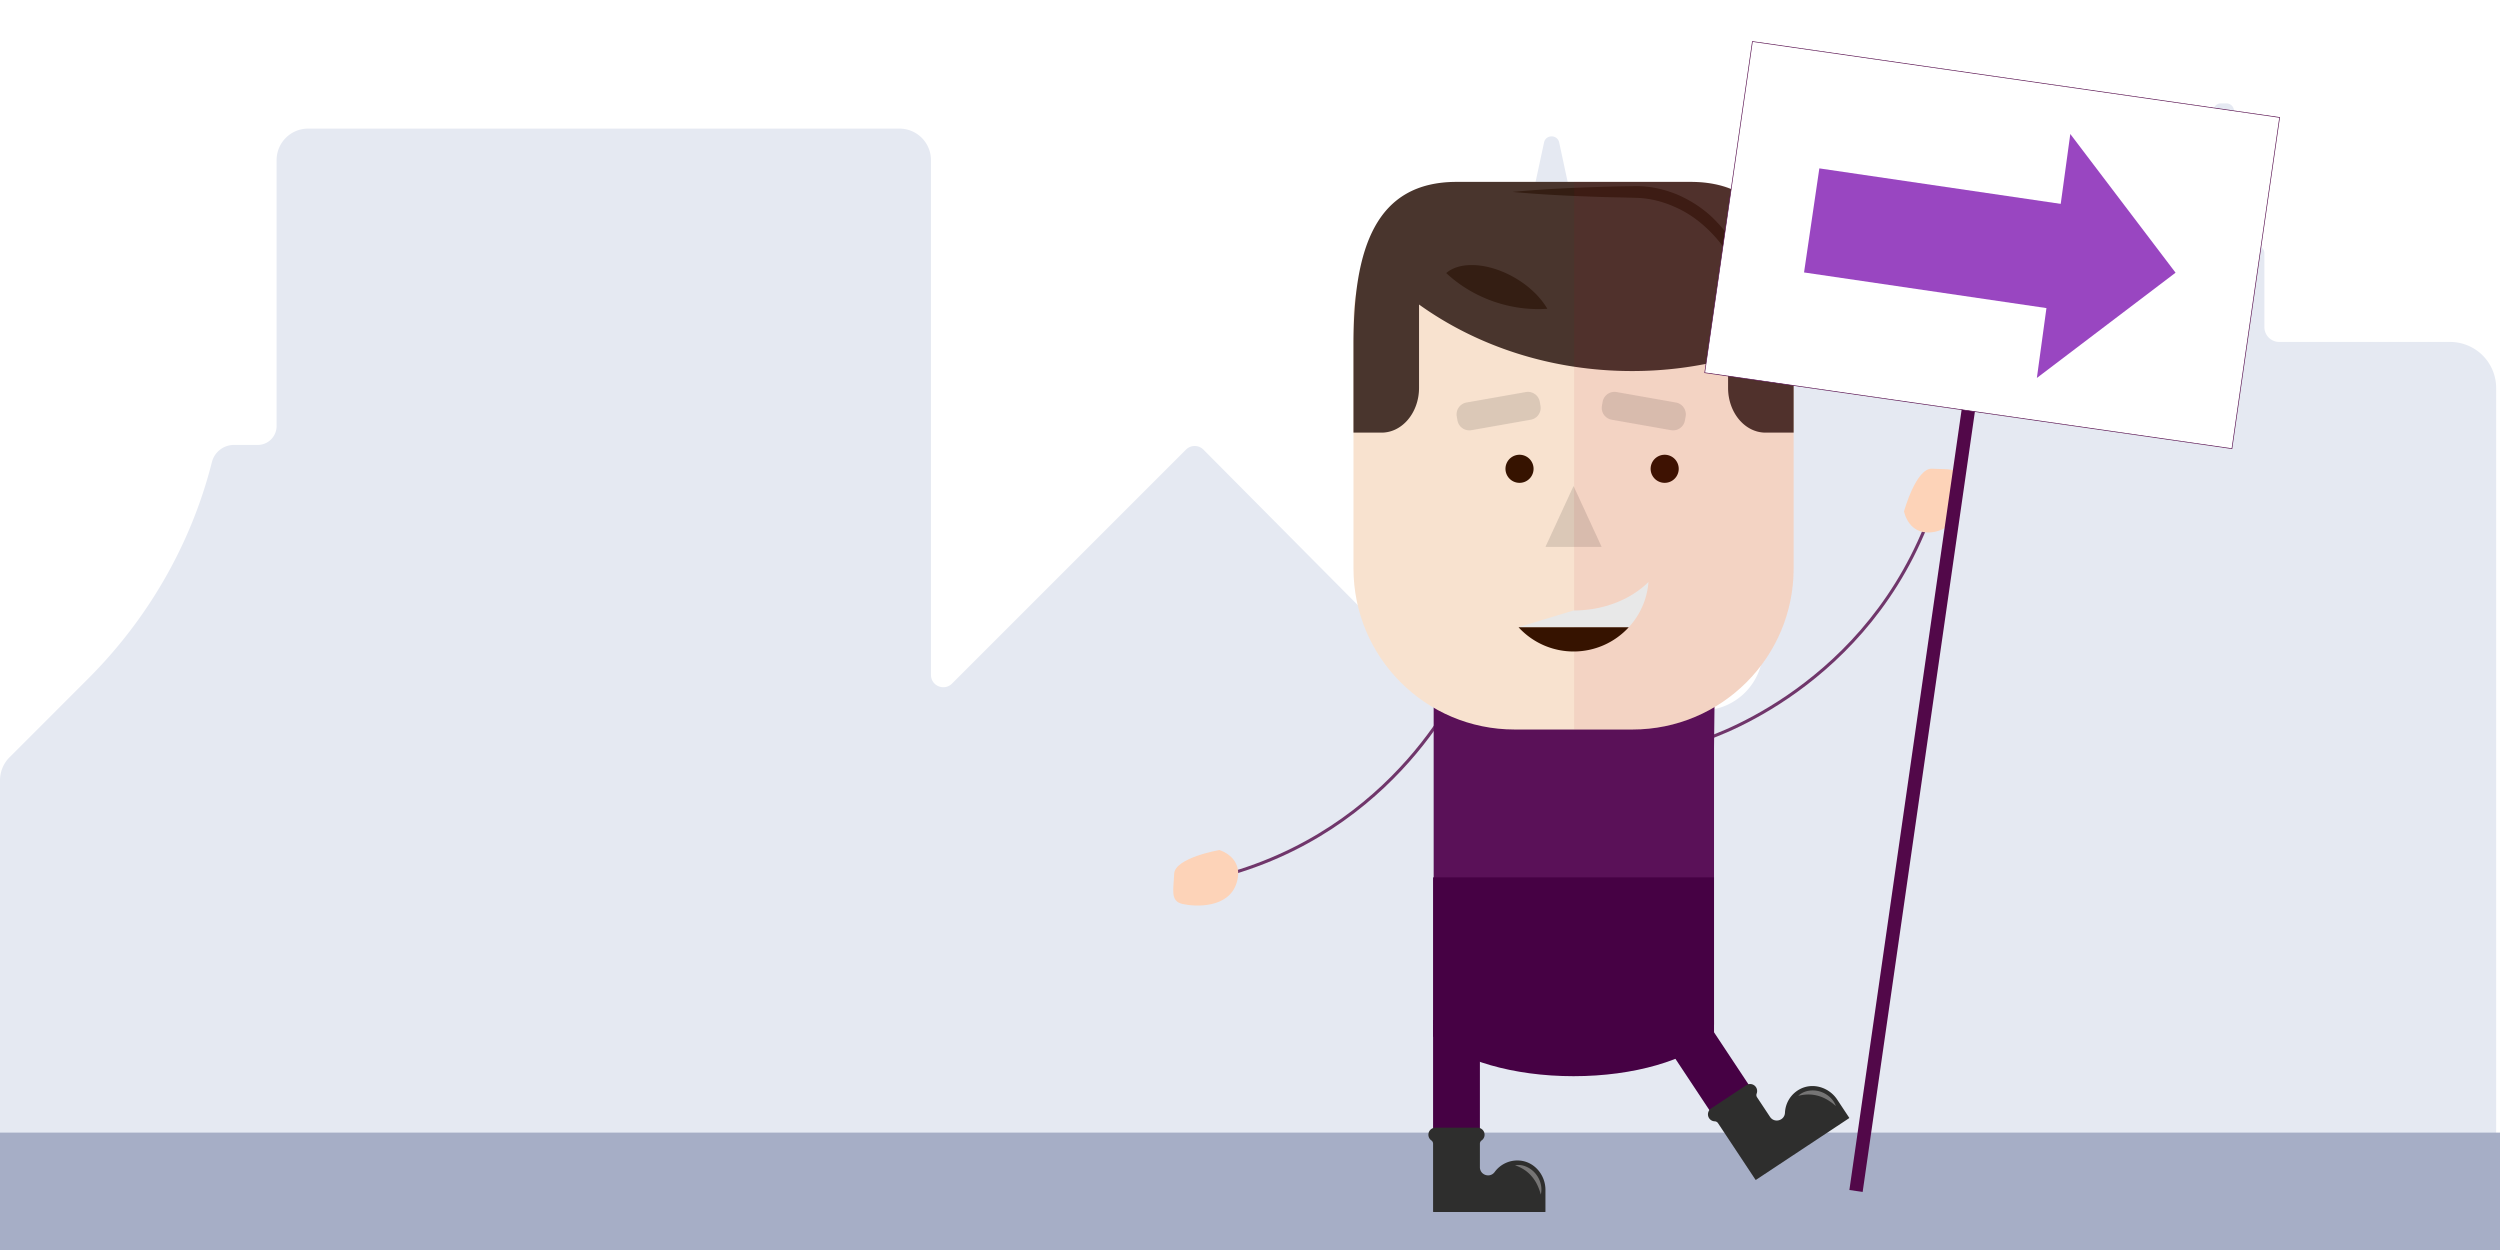
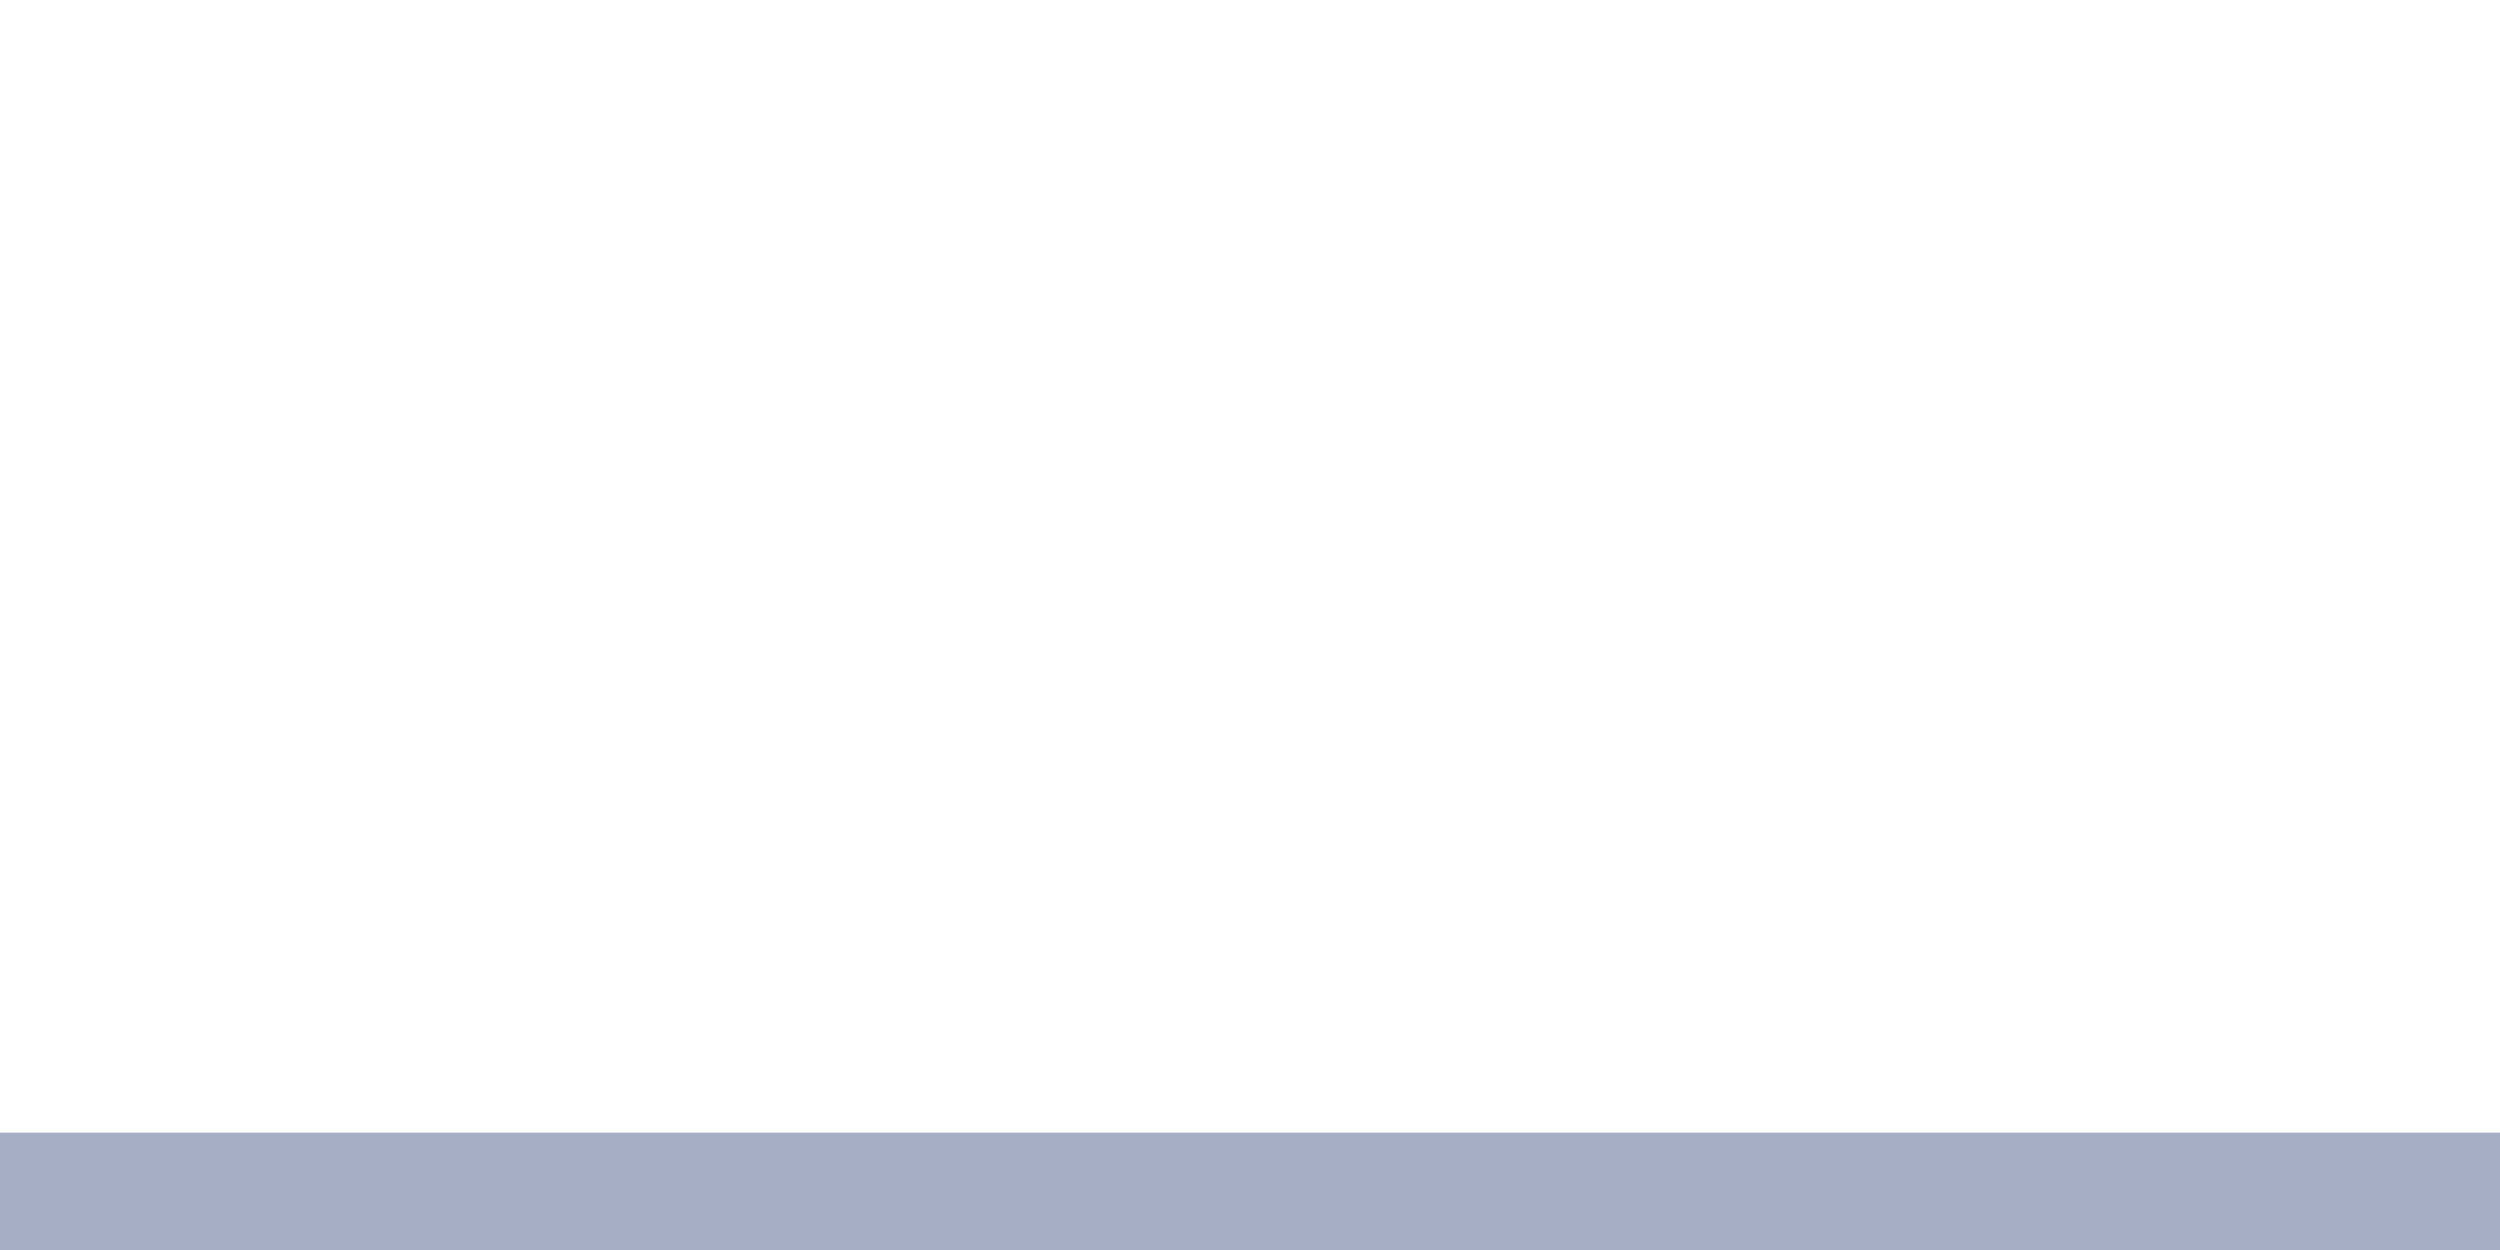
<svg xmlns="http://www.w3.org/2000/svg" width="4000" height="2000" viewBox="0 0 4000 2000">
  <rect x="0" y="0" width="4000" height="2000" fill="#808080" stroke="none" />
  <defs>
    <clipPath id="clip-path">
      <rect id="Rectangle_343" data-name="Rectangle 343" width="5201.57" height="2167.436" fill="none" />
    </clipPath>
    <clipPath id="clip-path-2">
-       <rect id="Rectangle_467" data-name="Rectangle 467" width="1775.832" height="1878.325" fill="none" />
-     </clipPath>
+       </clipPath>
    <clipPath id="clip-path-4">
      <rect id="Rectangle_458" data-name="Rectangle 458" width="89.901" height="97.399" fill="none" />
    </clipPath>
    <clipPath id="clip-path-5">
      <rect id="Rectangle_459" data-name="Rectangle 459" width="134.515" height="61.593" fill="none" />
    </clipPath>
    <clipPath id="clip-path-7">
      <rect id="Rectangle_461" data-name="Rectangle 461" width="351.177" height="876.203" fill="none" />
    </clipPath>
    <clipPath id="clip-Leder_Masterbillede">
      <rect width="4000" height="2000" />
    </clipPath>
  </defs>
  <g id="Leder_Masterbillede" data-name="Leder – Masterbillede" clip-path="url(#clip-Leder_Masterbillede)">
    <rect width="4000" height="2000" fill="#fff" />
    <g id="Group_1332" data-name="Group 1332" transform="translate(-664.439)">
      <g id="Group_1331" data-name="Group 1331">
        <g id="Group_1763" data-name="Group 1763">
-           <path id="Path_990" data-name="Path 990" d="M50.971,1818.538V1083.121a52.237,52.237,0,0,1,15.3-36.933L192.245,920.212c94.18-94.172,162.463-211.355,196.211-340.191.535-2.058,1.045-4.035,1.515-5.923a36.471,36.471,0,0,1,35.418-27.623h37.946a30.189,30.189,0,0,0,30.191-30.191V90.769A50.423,50.423,0,0,1,543.95,40.344h946.142a50.429,50.429,0,0,1,50.432,50.424V914.4c0,17.567,21.238,26.367,33.652,13.945l374.394-374.394a19.711,19.711,0,0,1,27.93.057l371.29,374.037c12.4,12.487,33.708,3.711,33.708-13.888V724.422a100.686,100.686,0,0,1,2.244-21.124l137.7-640.736c2.8-13.046,21.424-13.046,24.228,0l137.7,640.736a100.621,100.621,0,0,1,2.244,21.124V883.157a88.15,88.15,0,0,0,88.152,88.151,98.04,98.04,0,0,0,98.045-98.037V376.525a60,60,0,0,1,59.994-59.994h494.446a60,60,0,0,1,59.994,59.994h33.619a23.792,23.792,0,0,0,23.8-23.79V241.79a12.153,12.153,0,0,1,12.154-12.154,12.154,12.154,0,0,0,12.155-12.154V110.426a12.148,12.148,0,0,1,12.154-12.154,12.159,12.159,0,0,0,12.154-12.154V12.154A12.154,12.154,0,0,1,3604.435,0h8.791a12.159,12.159,0,0,1,12.155,12.154V85.08a12.153,12.153,0,0,0,12.154,12.154,12.159,12.159,0,0,1,12.154,12.154V215.415a12.148,12.148,0,0,0,12.154,12.154A12.159,12.159,0,0,1,3674,239.724V357.9a23.785,23.785,0,0,0,23.79,23.79H3971.13a73.71,73.71,0,0,1,73.7,73.7V1834.582Z" transform="translate(613.468 165.418)" fill="#e5e9f2" />
-         </g>
+           </g>
      </g>
    </g>
    <rect id="Rectangle_344" data-name="Rectangle 344" width="4000" height="187.822" transform="translate(0 1812.178)" fill="#a6aec6" />
    <g id="Group_1775" data-name="Group 1775" transform="translate(1877.168 60.838)">
      <g id="Group_1520" data-name="Group 1520" clip-path="url(#clip-path-2)">
        <g id="Group_1519" data-name="Group 1519">
          <g id="Group_1518" data-name="Group 1518" clip-path="url(#clip-path-2)">
            <path id="Path_1296" data-name="Path 1296" d="M85.4,421.438s249.576-72.7,359.319-342.415" transform="translate(759.302 702.612)" fill="none" stroke="#70366b" stroke-miterlimit="10" stroke-width="5" />
-             <path id="Path_1297" data-name="Path 1297" d="M118.21,137.87s19.328-69.713,44.975-68.18c25.668,1.523,44.065-2.354,46.7,18.061s.059,74.2-42.127,82.819-49.545-32.7-49.545-32.7" transform="translate(1051.032 619.403)" fill="#fdd3b8" />
+             <path id="Path_1297" data-name="Path 1297" d="M118.21,137.87s19.328-69.713,44.975-68.18c25.668,1.523,44.065-2.354,46.7,18.061" transform="translate(1051.032 619.403)" fill="#fdd3b8" />
            <path id="Path_1298" data-name="Path 1298" d="M385.488,102.324S288.722,343.591,9.562,426.42" transform="translate(85.018 909.786)" fill="none" stroke="#70366b" stroke-miterlimit="10" stroke-width="5" />
            <path id="Path_1299" data-name="Path 1299" d="M491.635,106.7v-.119H42.127V631.006H490.695V189.451Z" transform="translate(374.565 947.65)" fill="#5a1158" />
            <rect id="Rectangle_455" data-name="Rectangle 455" width="449.507" height="235.698" transform="translate(415.758 1342.952)" fill="#460144" />
            <path id="Path_1300" data-name="Path 1300" d="M491.54,158.844H42.033V185.3c42.888,37.745,127.429,63.442,224.758,63.442s181.86-25.7,224.749-63.442Z" transform="translate(373.725 1412.319)" fill="#460144" />
            <rect id="Rectangle_456" data-name="Rectangle 456" width="74.916" height="172.315" transform="translate(415.758 1578.65)" fill="#460144" />
            <rect id="Rectangle_457" data-name="Rectangle 457" width="74.915" height="172.317" transform="translate(766.48 1577.363) rotate(-33.514)" fill="#460144" />
-             <path id="Path_1301" data-name="Path 1301" d="M233.009,177.7a44.916,44.916,0,0,0-23.294,37.2l-.01.316c-.682,12.562-16.983,16.993-23.927,6.5L165,190.338a6.539,6.539,0,0,1-.554-5.954,11.212,11.212,0,0,0-16.7-13.314L91.534,208.291a11.241,11.241,0,0,0-3.165,15.579,11.113,11.113,0,0,0,8.9,4.985,6.534,6.534,0,0,1,5.262,2.839L138.162,285.5l8.15,12.315,16.222,24.5a.587.587,0,0,0,.811.158L312.287,223.86a.589.589,0,0,0,.168-.811l-19.209-29.011c-13.126-19.812-39.436-27.814-60.238-16.34" transform="translate(769.072 1504.425)" fill="#2e2e2d" />
            <path id="Path_1302" data-name="Path 1302" d="M161.334,195.236c-8.764-7.784-17.883-13.373-28.071-16.241-10.158-2.967-20.762-2.948-32.166-.1a31.331,31.331,0,0,1,15.945-7.962,39.57,39.57,0,0,1,18.279.86c11.781,3.4,22.176,12.176,26.014,23.442" transform="translate(898.868 1513.603)" fill="#757474" />
            <path id="Path_1303" data-name="Path 1303" d="M187.369,228.857a44.9,44.9,0,0,0-39.961,18.16l-.2.257c-7.488,10.089-23.531,4.787-23.531-7.784V201.854a6.514,6.514,0,0,1,2.829-5.282,11.11,11.11,0,0,0,4.659-9.07,11.233,11.233,0,0,0-11.227-11.236H52.5a11.205,11.205,0,0,0-6.558,20.307,6.514,6.514,0,0,1,2.829,5.282V310.529a.576.576,0,0,0,.574.583H227.983a.57.57,0,0,0,.574-.583v-34.8c0-23.759-17.517-44.956-41.187-46.874" transform="translate(366.994 1567.213)" fill="#2e2e2d" />
            <path id="Path_1304" data-name="Path 1304" d="M96.486,229.214c0-23.759-17.517-44.956-41.2-46.875" transform="translate(491.587 1621.218)" fill="#2e2e2d" />
            <path id="Path_1305" data-name="Path 1305" d="M96.486,229.631C93.479,218.3,88.959,208.6,82.045,200.59c-6.825-8.091-15.687-13.917-26.756-17.834a31.317,31.317,0,0,1,17.686,2.156,39.473,39.473,0,0,1,14.758,10.811c7.953,9.337,11.771,22.394,8.754,33.907" transform="translate(491.587 1620.801)" fill="#757474" />
            <path id="Path_1306" data-name="Path 1306" d="M475.6,886.3H286.942c-142.374,0-257.785-115.411-257.785-257.785V229.175c0-112.9,91.524-204.422,204.432-204.422H528.951c112.908,0,204.432,91.524,204.432,204.422V628.514C733.383,770.888,617.972,886.3,475.6,886.3" transform="translate(259.242 220.085)" fill="#f8e2cf" />
            <path id="Path_1307" data-name="Path 1307" d="M98.69,89.883A22.473,22.473,0,1,1,76.217,67.41,22.47,22.47,0,0,1,98.69,89.883" transform="translate(477.85 599.358)" fill="#361300" />
            <path id="Path_1308" data-name="Path 1308" d="M122.17,89.883A22.473,22.473,0,1,1,99.7,67.41,22.47,22.47,0,0,1,122.17,89.883" transform="translate(686.616 599.358)" fill="#361300" />
            <g id="Group_1508" data-name="Group 1508" transform="translate(595.561 716.808)" opacity="0.13">
              <g id="Group_1507" data-name="Group 1507">
                <g id="Group_1506" data-name="Group 1506" clip-path="url(#clip-path-4)">
-                   <path id="Path_1309" data-name="Path 1309" d="M105.157,72.469,150.1,169.858H60.211Z" transform="translate(-60.207 -72.465)" fill="#161615" />
-                 </g>
+                   </g>
              </g>
            </g>
            <g id="Group_1511" data-name="Group 1511" transform="translate(685.63 566.144)" opacity="0.13">
              <g id="Group_1510" data-name="Group 1510">
                <g id="Group_1509" data-name="Group 1509" clip-path="url(#clip-path-5)">
                  <path id="Path_1310" data-name="Path 1310" d="M180.118,118.533,85.222,101.8A19.235,19.235,0,0,1,69.614,79.5l1.118-6.36a19.25,19.25,0,0,1,22.3-15.608L187.923,74.27a19.242,19.242,0,0,1,15.618,22.295l-1.128,6.36a19.241,19.241,0,0,1-22.295,15.608" transform="translate(-69.317 -57.237)" fill="#161615" />
                </g>
              </g>
            </g>
            <g id="Group_1514" data-name="Group 1514" transform="translate(453.386 566.144)" opacity="0.13">
              <g id="Group_1513" data-name="Group 1513">
                <g id="Group_1512" data-name="Group 1512" clip-path="url(#clip-path-5)">
                  <path id="Path_1311" data-name="Path 1311" d="M164.443,101.8l-94.9,16.736a19.253,19.253,0,0,1-22.295-15.618l-1.118-6.36A19.246,19.246,0,0,1,61.742,74.261l94.9-16.726a19.241,19.241,0,0,1,22.295,15.608l1.118,6.36A19.246,19.246,0,0,1,164.443,101.8" transform="translate(-45.839 -57.228)" fill="#161615" />
                </g>
              </g>
            </g>
            <path id="Path_1312" data-name="Path 1312" d="M568.308,23.271H194.242c-129.417,0-165.085,105.638-165.085,260.357V424.459H74.113c33.1,0,59.931-32.077,59.931-71.652V219.473c92.621,66.509,211.376,106.459,340.882,106.459A610.385,610.385,0,0,0,628.5,306.408v46.4c0,39.575,26.835,71.652,59.941,71.652h44.946V283.628c0-154.719-35.668-260.357-165.075-260.357" transform="translate(259.242 206.908)" fill="#49352d" />
-             <path id="Path_1313" data-name="Path 1313" d="M444.757,260.946c-3.056-21.86-6.785-43.314-13.66-63.828a285.742,285.742,0,0,0-26.647-58.269c-22.512-35.8-53.68-66.657-92.127-82.592-18.922-8.229-39.347-13.2-60.079-13.561-21.711-.791-43.828-.791-65.717-1.771-43.887-1.444-87.765-3.6-131.652-7.715C98.761,29.1,142.639,26.94,186.526,25.5c22-.87,43.779-1.217,65.945-1.533,23.234-.188,46.35,5.2,67.676,14.144,21.128,9.407,40.791,22.245,57.072,38.437a231.082,231.082,0,0,1,40.594,54.7c10.663,20.04,17.755,41.622,22.631,63.413a256.655,256.655,0,0,1,4.313,66.291" transform="translate(487.897 213.012)" fill="#341e13" />
            <path id="Path_1314" data-name="Path 1314" d="M156.051,104.251a213.6,213.6,0,0,0,49.832,2.443C193.736,85.685,171.5,65.21,143.469,51.521c-39.931-19.486-79.486-19.3-99.308-1.958,29.278,27.369,68.032,47.32,111.89,54.689" transform="translate(392.646 326.522)" fill="#341e13" />
            <g id="Group_1517" data-name="Group 1517" transform="translate(641.447 230.179)" opacity="0.07">
              <g id="Group_1516" data-name="Group 1516">
                <g id="Group_1515" data-name="Group 1515" clip-path="url(#clip-path-7)">
                  <path id="Path_1315" data-name="Path 1315" d="M416.028,641.691V242.352a204.9,204.9,0,0,0-3.9-39.525C399.955,87.515,356.859,23.271,250.954,23.271H64.85v876.2h93.393c142.374,0,257.785-115.411,257.785-257.785" transform="translate(-64.851 -23.271)" fill="#ae0018" />
                </g>
              </g>
            </g>
            <path id="Path_1316" data-name="Path 1316" d="M55.826,160.387H232.473a119.933,119.933,0,0,0,31.543-72.394c-28.052,27.735-71.276,45.569-119.862,45.569" transform="translate(496.362 782.366)" fill="#e8e8e8" />
            <path id="Path_1317" data-name="Path 1317" d="M143.9,134.115a119.762,119.762,0,0,0,88.329-38.8H55.855a119.4,119.4,0,0,0,88.042,38.8" transform="translate(496.62 847.441)" fill="#361300" />
            <path id="Path_1318" data-name="Path 1318" d="M73.75,131.349S2.484,143.772,1.495,169.45s-6.667,43.61,13.413,48.23c20.059,4.609,73.828,7.329,86.528-33.808S73.75,131.349,73.75,131.349" transform="translate(-0.001 1167.854)" fill="#fdd3b8" />
            <rect id="Rectangle_462" data-name="Rectangle 462" width="1325.038" height="21.465" transform="translate(1081.834 1843.182) rotate(-81.814)" fill="#520849" />
            <rect id="Rectangle_463" data-name="Rectangle 463" width="535.39" height="852.242" transform="translate(850.378 535.516) rotate(-81.805)" fill="#fff" />
            <rect id="Rectangle_464" data-name="Rectangle 464" width="535.39" height="852.242" transform="translate(850.378 535.516) rotate(-81.805)" fill="none" stroke="#520849" stroke-miterlimit="10" stroke-width="1" />
            <rect id="Rectangle_465" data-name="Rectangle 465" width="168.294" height="457.241" transform="translate(1009.303 375.078) rotate(-81.635)" fill="#9946c1" />
            <path id="Path_1319" data-name="Path 1319" d="M193.184,15.525l168.428,221.91L139.7,405.863" transform="translate(1242.121 138.038)" fill="#9946c1" />
          </g>
        </g>
      </g>
    </g>
  </g>
</svg>